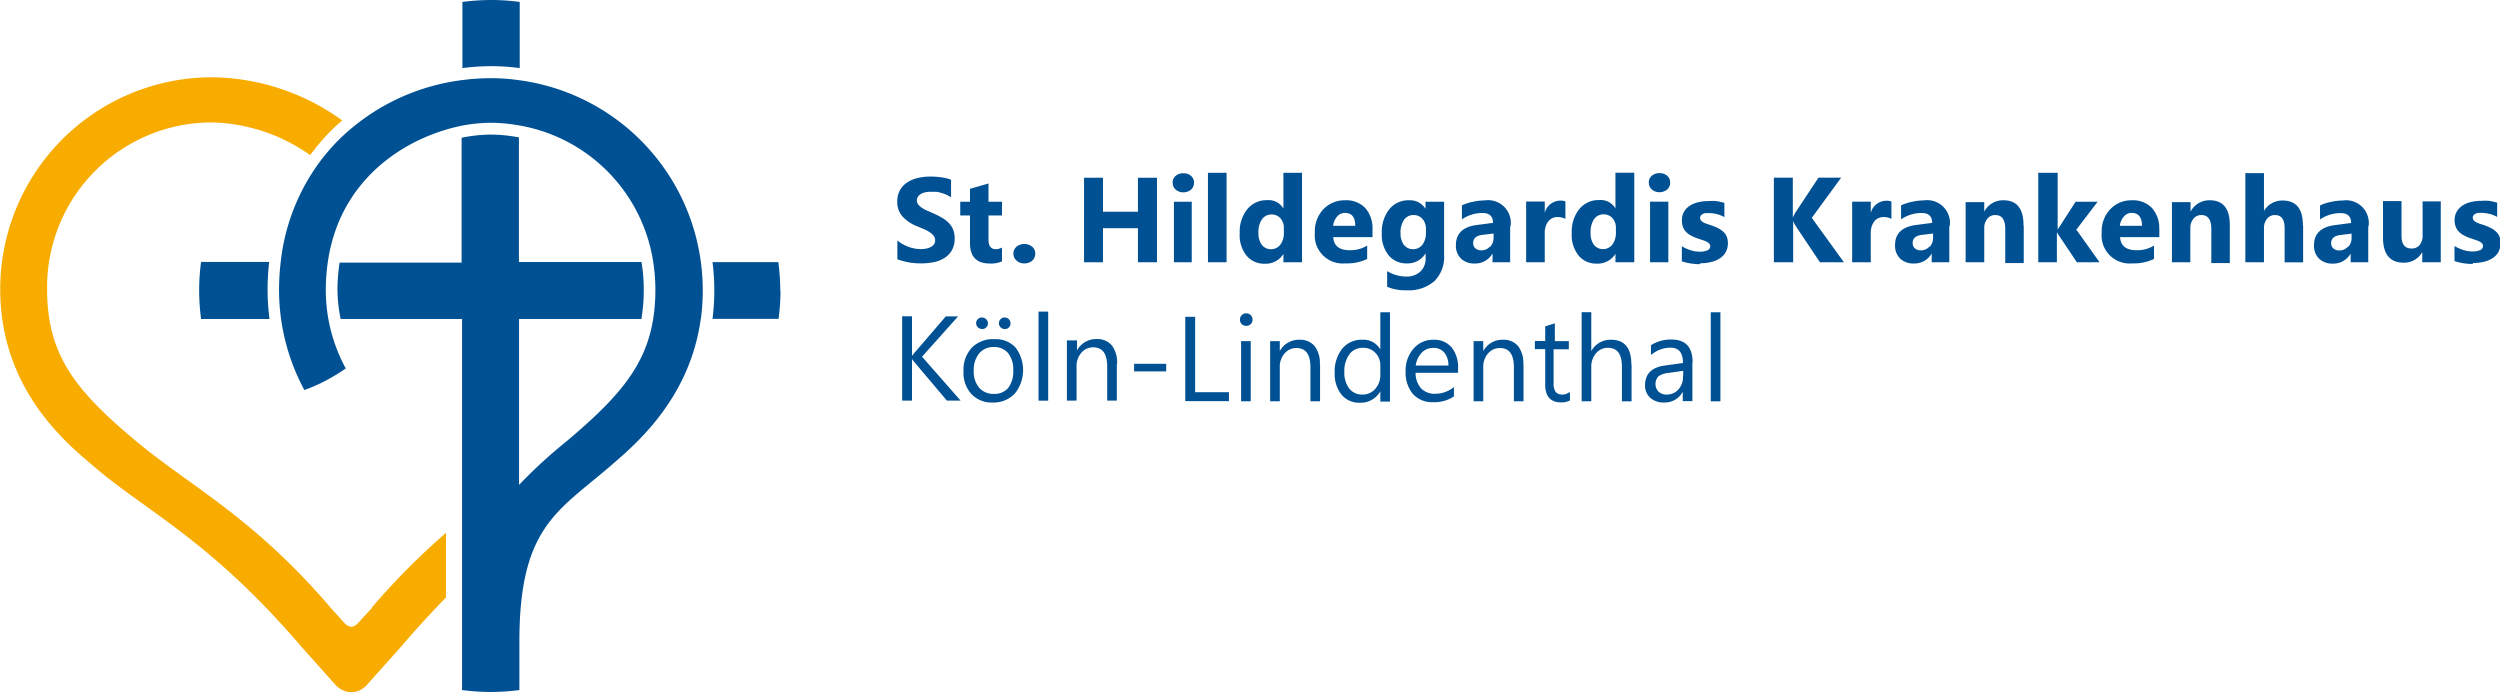
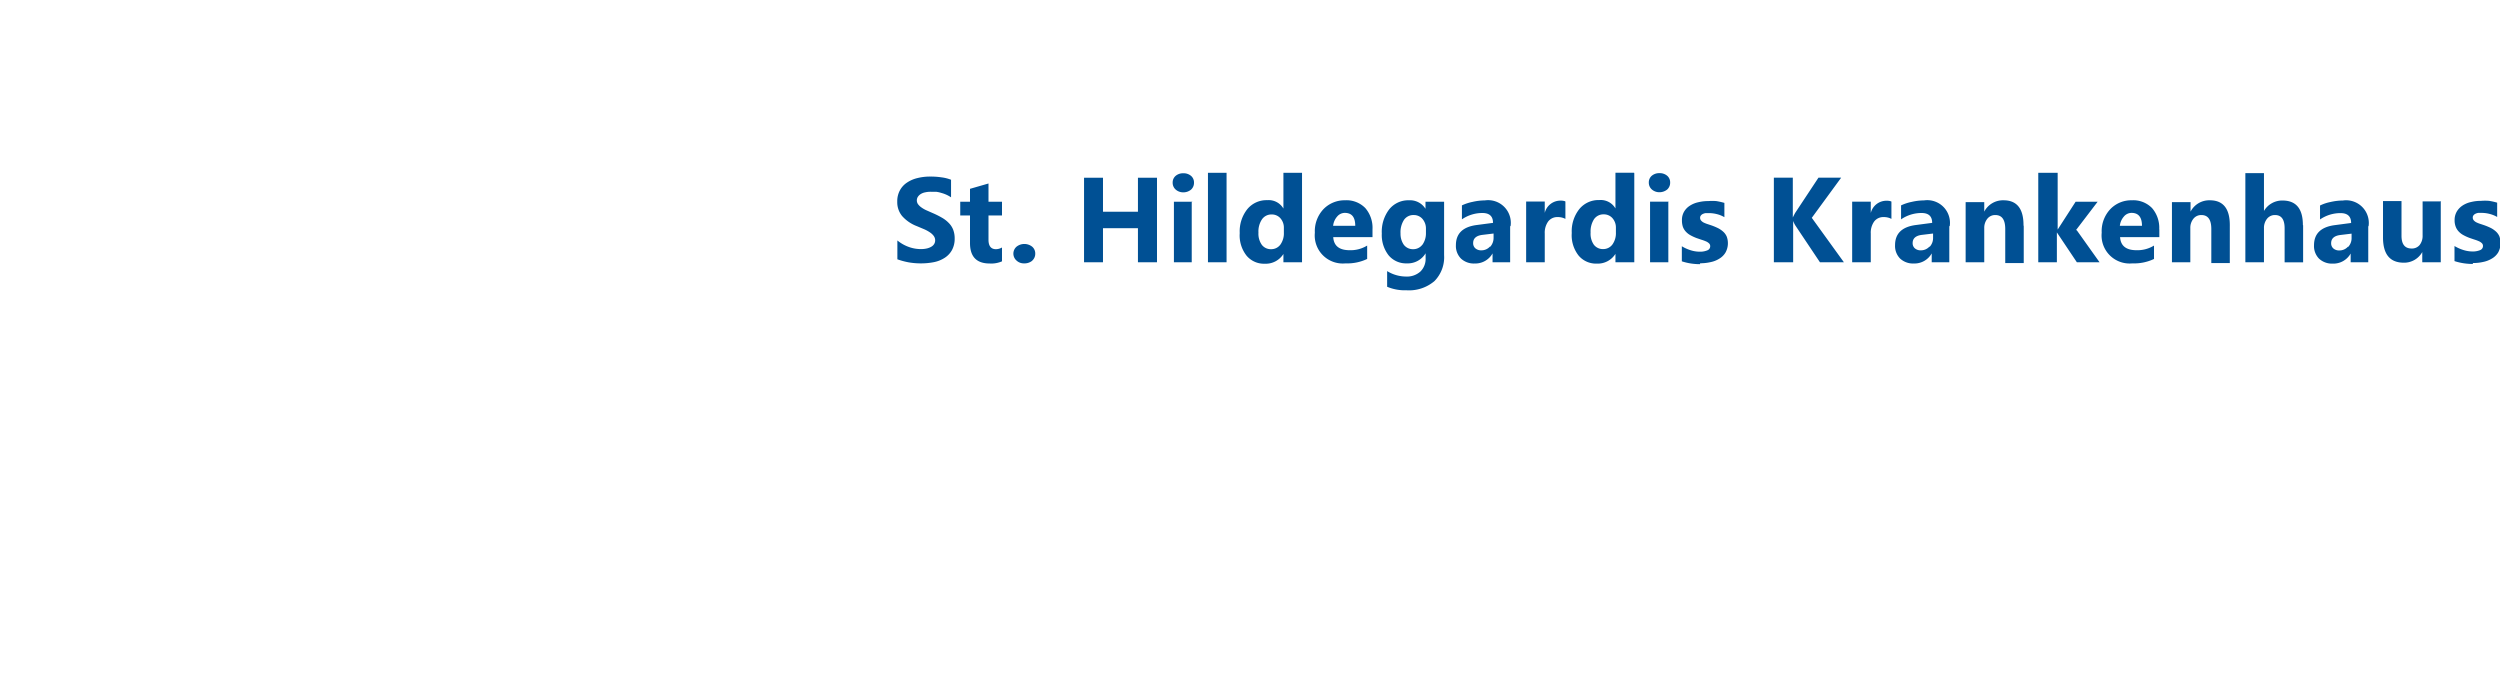
<svg xmlns="http://www.w3.org/2000/svg" id="Ebene_1" data-name="Ebene 1" viewBox="0 0 220.31 61.01">
  <defs>
    <style>.cls-1{fill:#005094;}.cls-2{fill:#f8ac00;}</style>
  </defs>
-   <path class="cls-1" d="M255.74,416.52a19.43,19.43,0,0,0-.17-2.53h-5.8a19.87,19.87,0,0,1,0,5h5.82a19,19,0,0,0,.17-2.5Zm-7,2.5a18.93,18.93,0,0,0,0-5.06,18.65,18.65,0,0,0-16-16,17.52,17.52,0,0,0-2.5-.18,19.74,19.74,0,0,0-2.55.17A18.88,18.88,0,0,0,217,403.05a18,18,0,0,0-1.9,2.18,18.19,18.19,0,0,0-3.38,8.72,21.63,21.63,0,0,0-.15,2.45,18.63,18.63,0,0,0,2.23,8.86h0a14.13,14.13,0,0,0,1.87-.82,16.86,16.86,0,0,0,1.78-1.08h0a14.46,14.46,0,0,1-1.76-6.93h0a17.56,17.56,0,0,1,.18-2.46c1.07-7.37,6.9-11,11.79-12a13.7,13.7,0,0,1,2.55-.26,14.27,14.27,0,0,1,2.5.23,14.43,14.43,0,0,1,11.83,12,16.51,16.51,0,0,1,0,5.06c-.68,4.24-3.16,7-7.61,10.76a43.86,43.86,0,0,0-4.21,3.86V419H243.5a15,15,0,0,0,.21-2.6,14.11,14.11,0,0,0-.2-2.42h-10.8V403a13.25,13.25,0,0,0-2.5-.25,13,13,0,0,0-2.55.28v11H216.91a15.42,15.42,0,0,0-.19,2.42A13.25,13.25,0,0,0,217,419h10.7V451.7h0a19.09,19.09,0,0,0,2.5.17,19.86,19.86,0,0,0,2.55-.17h0v-4.27h0c0-9.9,3.26-11.42,7.75-15.24,2.09-1.81,7.21-5.85,8.23-13.17Zm-37.14-2.6h0v0Zm18.68-19.7a19,19,0,0,1,2.5.17v-5.83a19.09,19.09,0,0,0-2.5-.17,19.74,19.74,0,0,0-2.55.17v5.83a19.62,19.62,0,0,1,2.55-.17ZM210.73,419a20.52,20.52,0,0,1-.17-2.6,21.58,21.58,0,0,1,.14-2.43h-6a18.67,18.67,0,0,0-.17,2.48,19.62,19.62,0,0,0,.17,2.55Z" transform="translate(-186.98 -390.89)" />
-   <path class="cls-2" d="M219.77,444.45l-1.24,1.35a1,1,0,0,1-.59.33,1,1,0,0,1-.6-.33l-1.22-1.35c-6.82-8-12.53-10.81-17.18-14.71-5.3-4.44-7.81-7.54-7.81-13.36a14.52,14.52,0,0,1,14.52-14.7,15.52,15.52,0,0,1,8.66,2.88,18.66,18.66,0,0,1,2.33-2.62l.5-.44a19.94,19.94,0,0,0-11.5-3.8A18.67,18.67,0,0,0,187,416.38c0,9,6.08,13.77,8.4,15.74,4.49,3.83,10.25,6.5,18.18,15.81l3,3.35a2,2,0,0,0,1.35.62,1.93,1.93,0,0,0,1.35-.62l3-3.35c1.41-1.66,2.76-3.11,4-4.39v-5.69a62,62,0,0,0-6.55,6.6Z" transform="translate(-186.98 -390.89)" />
-   <path class="cls-1" d="M268.23,422.33l3.18-3.56h-1.08L267.55,422l-.2.25h0v-3.49h-.87v7.43h.87v-3.66h0a2,2,0,0,0,.2.26l2.87,3.4h1.21l-3.4-3.87Zm8.19,3.23a3.3,3.3,0,0,0,.05-4.05,2.36,2.36,0,0,0-1.85-.73,2.61,2.61,0,0,0-2,.75,2.86,2.86,0,0,0-.73,2.09,2.75,2.75,0,0,0,.7,2,2.44,2.44,0,0,0,1.88.74,2.54,2.54,0,0,0,1.92-.77Zm-.59-3.54a2.33,2.33,0,0,1,.44,1.53,2.35,2.35,0,0,1-.44,1.52,1.55,1.55,0,0,1-1.27.53,1.64,1.64,0,0,1-1.29-.54,2.17,2.17,0,0,1-.48-1.49,2.31,2.31,0,0,1,.48-1.54,1.62,1.62,0,0,1,1.29-.56,1.59,1.59,0,0,1,1.27.55Zm.06-2.28a.48.48,0,0,0,.14-.36.49.49,0,0,0-.15-.36.5.5,0,0,0-.37-.15.48.48,0,0,0-.35.14.49.49,0,0,0-.15.36.5.5,0,0,0,.15.37.48.48,0,0,0,.36.14.43.43,0,0,0,.37-.14Zm-2,0a.49.49,0,0,0,.15-.36.46.46,0,0,0-.16-.36.51.51,0,0,0-.37-.15.52.52,0,0,0-.36.14.51.51,0,0,0,0,.72.51.51,0,0,0,.37.15.46.46,0,0,0,.37-.14Zm5.46-1.39h-.85v7.85h.85v-7.85Zm6.07,4.6a2.46,2.46,0,0,0-.46-1.62,1.64,1.64,0,0,0-1.33-.56,1.91,1.91,0,0,0-1.74,1h0v-.88H281v5.3h.85v-3a1.76,1.76,0,0,1,.42-1.21,1.34,1.34,0,0,1,1.05-.48c.82,0,1.23.56,1.23,1.69v3h.85V423Zm4.33,0h-2.83v.67h2.83v-.67Zm5.55,2.5h-3v-6.64h-.87v7.43h3.85v-.79Zm1.9-6a.53.53,0,0,0,.16-.39.55.55,0,0,0-.56-.56.53.53,0,0,0-.39.16.54.54,0,0,0-.16.4.5.5,0,0,0,.16.39.57.57,0,0,0,.39.16.58.58,0,0,0,.4-.16Zm0,1.5h-.85v5.3h.85v-5.3Zm6.09,2.06a2.46,2.46,0,0,0-.46-1.62,1.64,1.64,0,0,0-1.33-.56,1.91,1.91,0,0,0-1.74,1h0v-.88h-.85v5.3h.85v-3a1.76,1.76,0,0,1,.42-1.21,1.34,1.34,0,0,1,1.05-.48c.82,0,1.23.56,1.23,1.69v3h.85V423Zm6.18-4.6h-.85v3.28h0a1.7,1.7,0,0,0-1.59-.86,2.19,2.19,0,0,0-1.77.79,3.19,3.19,0,0,0-.66,2.11,2.92,2.92,0,0,0,.6,1.94,2,2,0,0,0,1.6.71,2,2,0,0,0,1.82-1h0v.9h.85v-7.84Zm-1.29,6.74a1.45,1.45,0,0,1-1.15.51,1.42,1.42,0,0,1-1.15-.53,2.28,2.28,0,0,1-.43-1.45,2.53,2.53,0,0,1,.44-1.57,1.46,1.46,0,0,1,1.22-.57,1.44,1.44,0,0,1,1.08.45,1.54,1.54,0,0,1,.43,1.09v.78a1.83,1.83,0,0,1-.44,1.29Zm7.29-1.78a2.8,2.8,0,0,0-.57-1.87,2,2,0,0,0-1.61-.67,2.25,2.25,0,0,0-1.74.78,2.89,2.89,0,0,0-.7,2,2.94,2.94,0,0,0,.64,2,2.26,2.26,0,0,0,1.77.72,3.07,3.07,0,0,0,1.85-.51V425a2.63,2.63,0,0,1-1.65.59,1.63,1.63,0,0,1-1.25-.48,2,2,0,0,1-.48-1.37h3.74v-.44Zm-3.73-.27a2,2,0,0,1,.52-1.12,1.36,1.36,0,0,1,1-.43,1.22,1.22,0,0,1,1,.41,1.76,1.76,0,0,1,.36,1.14Zm9.48-.09a2.46,2.46,0,0,0-.46-1.62,1.64,1.64,0,0,0-1.33-.56,1.91,1.91,0,0,0-1.74,1h0v-.88h-.85v5.3h.85v-3a1.76,1.76,0,0,1,.42-1.21,1.34,1.34,0,0,1,1.05-.48c.82,0,1.23.56,1.23,1.69v3h.85V423Zm4,2.47a.87.87,0,0,1-.55.18.73.73,0,0,1-.6-.23,1.25,1.25,0,0,1-.18-.76v-3h1.34v-.72H324v-1.57l-.85.27v1.29h-.91v.72h.91v3.14c0,1,.46,1.55,1.39,1.55a1.62,1.62,0,0,0,.79-.17v-.71Zm5.52-2.49c0-1.44-.6-2.16-1.79-2.16a1.93,1.93,0,0,0-1.74,1h0v-3.43h-.85v7.85h.85v-3a1.8,1.8,0,0,1,.42-1.23,1.34,1.34,0,0,1,1.05-.48c.82,0,1.23.55,1.23,1.66v3.06h.85v-3.27Zm5.4-.18c0-1.32-.62-2-1.87-2a3.29,3.29,0,0,0-1.8.5v.87a2.62,2.62,0,0,1,1.73-.65c.73,0,1.09.45,1.09,1.35l-1.59.22c-1.17.16-1.75.74-1.75,1.73a1.45,1.45,0,0,0,.45,1.11,1.74,1.74,0,0,0,1.24.42,1.78,1.78,0,0,0,1.63-.95h0v.83h.85v-3.45Zm-.85,1.29a1.59,1.59,0,0,1-.41,1.12,1.35,1.35,0,0,1-1,.44,1.05,1.05,0,0,1-.74-.25,1,1,0,0,1,0-1.37,2,2,0,0,1,.89-.29l1.28-.18V424Zm3.3-5.69h-.85v7.85h.85v-7.85Z" transform="translate(-186.98 -390.89)" />
  <path class="cls-1" d="M267,414a6.26,6.26,0,0,0,1.16.1,5.85,5.85,0,0,0,1.13-.11,2.73,2.73,0,0,0,.94-.38,1.9,1.9,0,0,0,.64-.68,2.08,2.08,0,0,0,.24-1,2.15,2.15,0,0,0-.13-.79,1.73,1.73,0,0,0-.39-.6,2.67,2.67,0,0,0-.61-.47,7.45,7.45,0,0,0-.8-.4l-.59-.26a2.56,2.56,0,0,1-.44-.26,1.24,1.24,0,0,1-.28-.28.59.59,0,0,1,0-.64.82.82,0,0,1,.25-.24,1.13,1.13,0,0,1,.39-.15,2.14,2.14,0,0,1,.52-.05l.44,0a2.52,2.52,0,0,1,.46.1,3,3,0,0,1,.45.16,2.71,2.71,0,0,1,.41.23v-1.55a3.48,3.48,0,0,0-.83-.21,6.33,6.33,0,0,0-1-.07,4.52,4.52,0,0,0-1.12.13,2.79,2.79,0,0,0-.93.4,1.89,1.89,0,0,0-.63.69,2,2,0,0,0-.23,1,1.91,1.91,0,0,0,.43,1.26,3.3,3.3,0,0,0,1.3.89l.64.27a3,3,0,0,1,.51.28,1.31,1.31,0,0,1,.34.32.65.65,0,0,1,.12.39.61.61,0,0,1-.08.3.69.69,0,0,1-.24.24,1.38,1.38,0,0,1-.39.16,2.26,2.26,0,0,1-.55.06,3.1,3.1,0,0,1-1.07-.19,3.35,3.35,0,0,1-1-.57v1.66a6.21,6.21,0,0,0,1,.27Zm8.28-1.3a1.1,1.1,0,0,1-.53.15c-.44,0-.66-.28-.66-.83v-2.14h1.19v-1.21h-1.19v-1.61l-1.63.47v1.14h-.86v1.21h.86v2.43c0,1.2.58,1.8,1.73,1.8a2.36,2.36,0,0,0,1.09-.19V412.7Zm2.66,1.16a.8.8,0,0,0,.27-.62.78.78,0,0,0-.27-.61,1.11,1.11,0,0,0-1.38,0,.81.81,0,0,0,0,1.22.93.93,0,0,0,.67.25,1.06,1.06,0,0,0,.72-.24Zm11-7.31h-1.68v3h-3.08v-3h-1.67V414h1.67v-3h3.08v3h1.68v-7.43Zm3,1.05a.8.8,0,0,0,.26-.61.76.76,0,0,0-.26-.6,1,1,0,0,0-.68-.23,1,1,0,0,0-.68.23.76.76,0,0,0-.26.6.79.79,0,0,0,.26.6,1,1,0,0,0,.68.25,1.06,1.06,0,0,0,.68-.24Zm.13,1.07h-1.64V414H292v-5.3Zm3-2.55h-1.64V414h1.64v-7.85Zm6.65,0h-1.64v3.15h0a1.5,1.5,0,0,0-1.43-.74,2.18,2.18,0,0,0-1.75.79,3.14,3.14,0,0,0-.67,2.11,2.88,2.88,0,0,0,.61,2,2,2,0,0,0,1.6.7,1.84,1.84,0,0,0,1.64-.86h0V414h1.64v-7.84Zm-1.91,6.33a1,1,0,0,1-.81.4,1,1,0,0,1-.82-.38,1.69,1.69,0,0,1-.3-1.08,1.91,1.91,0,0,1,.31-1.17,1,1,0,0,1,.85-.43,1,1,0,0,1,.78.34,1.25,1.25,0,0,1,.3.86v.4a1.71,1.71,0,0,1-.31,1.06Zm8.12-1.35a2.66,2.66,0,0,0-.63-1.87,2.31,2.31,0,0,0-1.79-.69,2.59,2.59,0,0,0-1.89.77,2.83,2.83,0,0,0-.77,2.09,2.47,2.47,0,0,0,2.7,2.7,4.08,4.08,0,0,0,1.91-.39v-1.18a2.79,2.79,0,0,1-1.54.41c-.91,0-1.4-.38-1.45-1.15h3.46v-.69Zm-3.47-.31a1.46,1.46,0,0,1,.35-.81.88.88,0,0,1,.68-.33c.62,0,.92.38.92,1.14Zm9.78-2.12H312.6v.62h0a1.6,1.6,0,0,0-1.45-.75,2.15,2.15,0,0,0-1.74.79,3.24,3.24,0,0,0-.66,2.14,2.9,2.9,0,0,0,.6,1.92,2,2,0,0,0,1.61.71,1.83,1.83,0,0,0,1.65-.89h0v.42a1.55,1.55,0,0,1-.46,1.19,1.77,1.77,0,0,1-1.28.44,3.2,3.2,0,0,1-1.65-.48v1.38a4,4,0,0,0,1.7.31,3.45,3.45,0,0,0,2.47-.81,3,3,0,0,0,.85-2.29v-4.7Zm-1.92,3.79a1,1,0,0,1-.82.39,1,1,0,0,1-.81-.39,1.68,1.68,0,0,1-.29-1,2,2,0,0,1,.31-1.2,1,1,0,0,1,.86-.42,1,1,0,0,1,.77.35,1.29,1.29,0,0,1,.3.86v.42a1.72,1.72,0,0,1-.32,1Zm7.78-1.65a2,2,0,0,0-2.27-2.26,4.94,4.94,0,0,0-1.08.13,4,4,0,0,0-.94.31v1.23a3.18,3.18,0,0,1,1.8-.56c.63,0,.94.29.94.87l-1.44.19c-1.22.16-1.83.75-1.83,1.78a1.58,1.58,0,0,0,.44,1.17,1.65,1.65,0,0,0,1.21.44,1.74,1.74,0,0,0,1.58-.89h0V414h1.55v-3.17Zm-1.83,1.82a1,1,0,0,1-.75.32.76.76,0,0,1-.53-.18.59.59,0,0,1-.19-.46c0-.41.27-.65.8-.72l1-.12v.36a1.17,1.17,0,0,1-.29.8Zm6.64-4a1.09,1.09,0,0,0-.4-.06,1.42,1.42,0,0,0-1.4,1.08h0v-1h-1.64V414h1.64v-2.53a1.69,1.69,0,0,1,.3-1.06,1,1,0,0,1,.83-.39,1.41,1.41,0,0,1,.69.16v-1.52Zm6.07-2.52h-1.64v3.15h0a1.5,1.5,0,0,0-1.43-.74,2.18,2.18,0,0,0-1.75.79,3.14,3.14,0,0,0-.67,2.11,2.88,2.88,0,0,0,.61,2,2,2,0,0,0,1.6.7,1.84,1.84,0,0,0,1.64-.86h0V414H331v-7.84Zm-1.91,6.33a1,1,0,0,1-.81.4,1,1,0,0,1-.82-.38,1.69,1.69,0,0,1-.29-1.08,2,2,0,0,1,.3-1.17,1,1,0,0,1,.85-.43,1,1,0,0,1,.78.34,1.25,1.25,0,0,1,.3.86v.4a1.71,1.71,0,0,1-.31,1.06Zm4.83-4.85a.8.8,0,0,0,.26-.61.76.76,0,0,0-.26-.6,1,1,0,0,0-.68-.23,1,1,0,0,0-.68.23.76.76,0,0,0-.26.6.79.79,0,0,0,.26.6,1,1,0,0,0,.68.25,1.08,1.08,0,0,0,.68-.24Zm.13,1.07h-1.64V414H334v-5.3Zm2.77,5.43a4,4,0,0,0,.92-.1,2.28,2.28,0,0,0,.78-.31,1.55,1.55,0,0,0,.54-.54,1.69,1.69,0,0,0,.11-1.39,1.22,1.22,0,0,0-.29-.42,2.14,2.14,0,0,0-.45-.32,5.51,5.51,0,0,0-.59-.25l-.36-.12a2.52,2.52,0,0,1-.33-.13.76.76,0,0,1-.24-.18.37.37,0,0,1-.09-.25.31.31,0,0,1,.06-.19.47.47,0,0,1,.17-.14.92.92,0,0,1,.25-.08l.3,0a2.86,2.86,0,0,1,.7.09,2.41,2.41,0,0,1,.66.27v-1.26a6,6,0,0,0-.71-.16,4.31,4.31,0,0,0-.71,0,3.57,3.57,0,0,0-.87.1,2.22,2.22,0,0,0-.74.3,1.55,1.55,0,0,0-.52.53,1.44,1.44,0,0,0-.19.77,1.79,1.79,0,0,0,.08.56,1.27,1.27,0,0,0,.25.42,1.61,1.61,0,0,0,.4.32,4.21,4.21,0,0,0,.56.26l.41.14a3.54,3.54,0,0,1,.39.14.9.9,0,0,1,.29.18.33.33,0,0,1,.11.26.38.38,0,0,1-.25.36,1.64,1.64,0,0,1-.69.12,2.66,2.66,0,0,1-.76-.12,3.34,3.34,0,0,1-.8-.36v1.33a5.17,5.17,0,0,0,1.61.25Zm9.84-4,2.59-3.54h-2l-2.05,3.1c-.1.18-.17.32-.21.41h0v-3.51h-1.67V414H345v-3.64h0a2.19,2.19,0,0,0,.2.41l2.16,3.23h2.11l-2.81-3.89Zm7-1.45a1.09,1.09,0,0,0-.4-.06,1.42,1.42,0,0,0-1.4,1.08h0v-1h-1.64V414h1.64v-2.53a1.69,1.69,0,0,1,.3-1.06,1,1,0,0,1,.83-.39,1.41,1.41,0,0,1,.69.16v-1.52Zm5.16,2.17a2,2,0,0,0-2.27-2.26,4.87,4.87,0,0,0-1.08.13,4,4,0,0,0-.94.31v1.23a3.18,3.18,0,0,1,1.8-.56c.63,0,.94.29.94.87l-1.44.19c-1.22.16-1.83.75-1.83,1.78a1.58,1.58,0,0,0,.44,1.17,1.66,1.66,0,0,0,1.21.44,1.74,1.74,0,0,0,1.58-.89h0V414h1.55v-3.17ZM357,412.63a1,1,0,0,1-.75.32.76.76,0,0,1-.53-.18.59.59,0,0,1-.19-.46c0-.41.27-.65.8-.72l1-.12v.36a1.13,1.13,0,0,1-.29.8Zm8.3-1.9c0-1.46-.59-2.19-1.76-2.19a1.86,1.86,0,0,0-1.7,1h0v-.84h-1.64V414h1.64v-3a1.27,1.27,0,0,1,.27-.83.87.87,0,0,1,.7-.33c.59,0,.88.41.88,1.23v3h1.63v-3.24Zm4.63.43,1.9-2.49h-1.94l-1.58,2.45h0v-5H366.6V414h1.64v-2.63h0L370,414h2l-2-2.81Zm7.33-.06a2.66,2.66,0,0,0-.63-1.87,2.31,2.31,0,0,0-1.79-.69,2.55,2.55,0,0,0-1.88.77,2.83,2.83,0,0,0-.77,2.09,2.47,2.47,0,0,0,2.7,2.7,4.08,4.08,0,0,0,1.91-.39v-1.18a2.79,2.79,0,0,1-1.54.41c-.91,0-1.4-.38-1.45-1.15h3.46v-.69Zm-3.47-.31a1.46,1.46,0,0,1,.35-.81.88.88,0,0,1,.68-.33c.61,0,.92.38.92,1.14Zm9.69-.06c0-1.46-.59-2.19-1.76-2.19a1.86,1.86,0,0,0-1.7,1h0v-.84h-1.64V414H380v-3a1.27,1.27,0,0,1,.27-.83.87.87,0,0,1,.7-.33c.59,0,.88.41.88,1.23v3h1.63v-3.24Zm6.44,0c0-1.45-.6-2.17-1.8-2.17a1.86,1.86,0,0,0-1.63.92h0v-3.33h-1.64V414h1.64v-3a1.27,1.27,0,0,1,.27-.83.87.87,0,0,1,.7-.33c.57,0,.85.39.85,1.17v3h1.63v-3.27Zm5.79.09a2,2,0,0,0-2.27-2.26,4.94,4.94,0,0,0-1.08.13,3.71,3.71,0,0,0-.93.31v1.23a3.18,3.18,0,0,1,1.8-.56c.63,0,.94.29.94.87l-1.44.19c-1.22.16-1.83.75-1.83,1.78a1.58,1.58,0,0,0,.44,1.17,1.66,1.66,0,0,0,1.21.44,1.74,1.74,0,0,0,1.58-.89h0V414h1.55v-3.17Zm-1.83,1.82a1,1,0,0,1-.75.32.76.76,0,0,1-.53-.18.59.59,0,0,1-.19-.46c0-.41.27-.65.8-.72l1-.12v.36a1.13,1.13,0,0,1-.29.8Zm8.22-4h-1.63v3a1.3,1.3,0,0,1-.26.84.88.88,0,0,1-.71.31c-.59,0-.89-.37-.89-1.12v-3.06h-1.63v3.2c0,1.49.61,2.23,1.84,2.23a1.83,1.83,0,0,0,1.62-.94h0V414h1.63v-5.3Zm2.8,5.43a4,4,0,0,0,.92-.1,2.36,2.36,0,0,0,.78-.31,1.55,1.55,0,0,0,.54-.54,1.74,1.74,0,0,0,.1-1.39,1.22,1.22,0,0,0-.29-.42,2.14,2.14,0,0,0-.45-.32,5.51,5.51,0,0,0-.59-.25l-.36-.12a2.52,2.52,0,0,1-.33-.13.76.76,0,0,1-.24-.18.37.37,0,0,1-.09-.25.31.31,0,0,1,.06-.19.47.47,0,0,1,.17-.14.92.92,0,0,1,.25-.08l.3,0a2.86,2.86,0,0,1,.7.09,2.61,2.61,0,0,1,.67.27v-1.26a5.62,5.62,0,0,0-.71-.16,4.31,4.31,0,0,0-.71,0,3.57,3.57,0,0,0-.87.1,2.22,2.22,0,0,0-.74.3,1.65,1.65,0,0,0-.52.53,1.45,1.45,0,0,0-.2.77,1.53,1.53,0,0,0,.09.56,1.27,1.27,0,0,0,.25.42,1.61,1.61,0,0,0,.4.32,4.21,4.21,0,0,0,.56.26l.41.14a3.54,3.54,0,0,1,.39.14.9.9,0,0,1,.29.18.33.33,0,0,1,.11.26.38.38,0,0,1-.25.36,1.64,1.64,0,0,1-.69.12,2.66,2.66,0,0,1-.76-.12,3.59,3.59,0,0,1-.81-.36v1.33a5.19,5.19,0,0,0,1.62.25Z" transform="translate(-186.98 -390.89)" />
</svg>